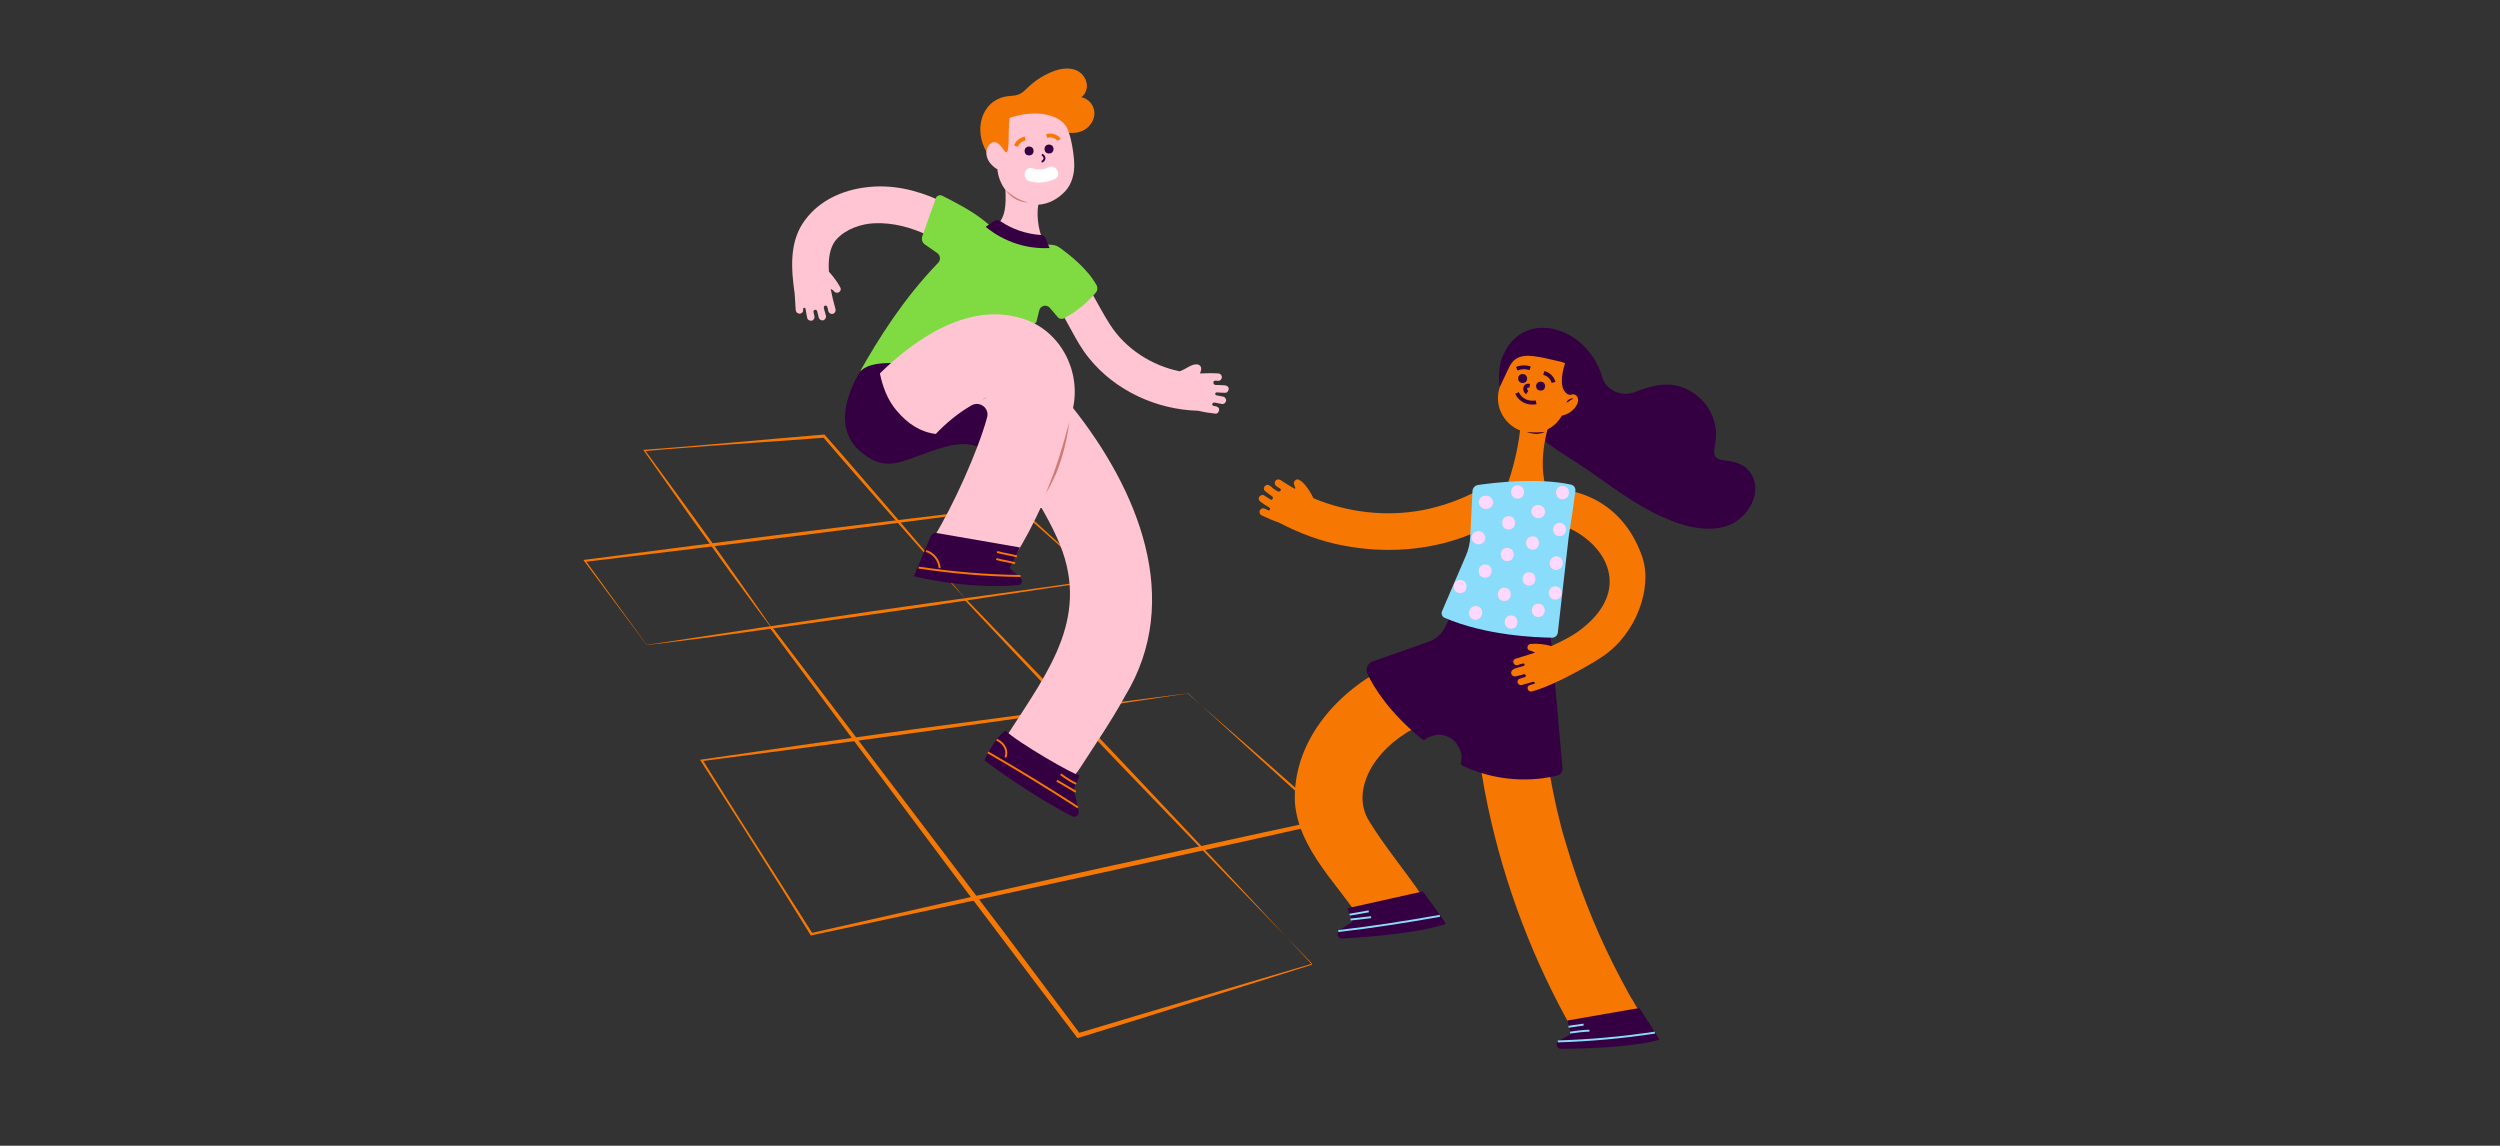
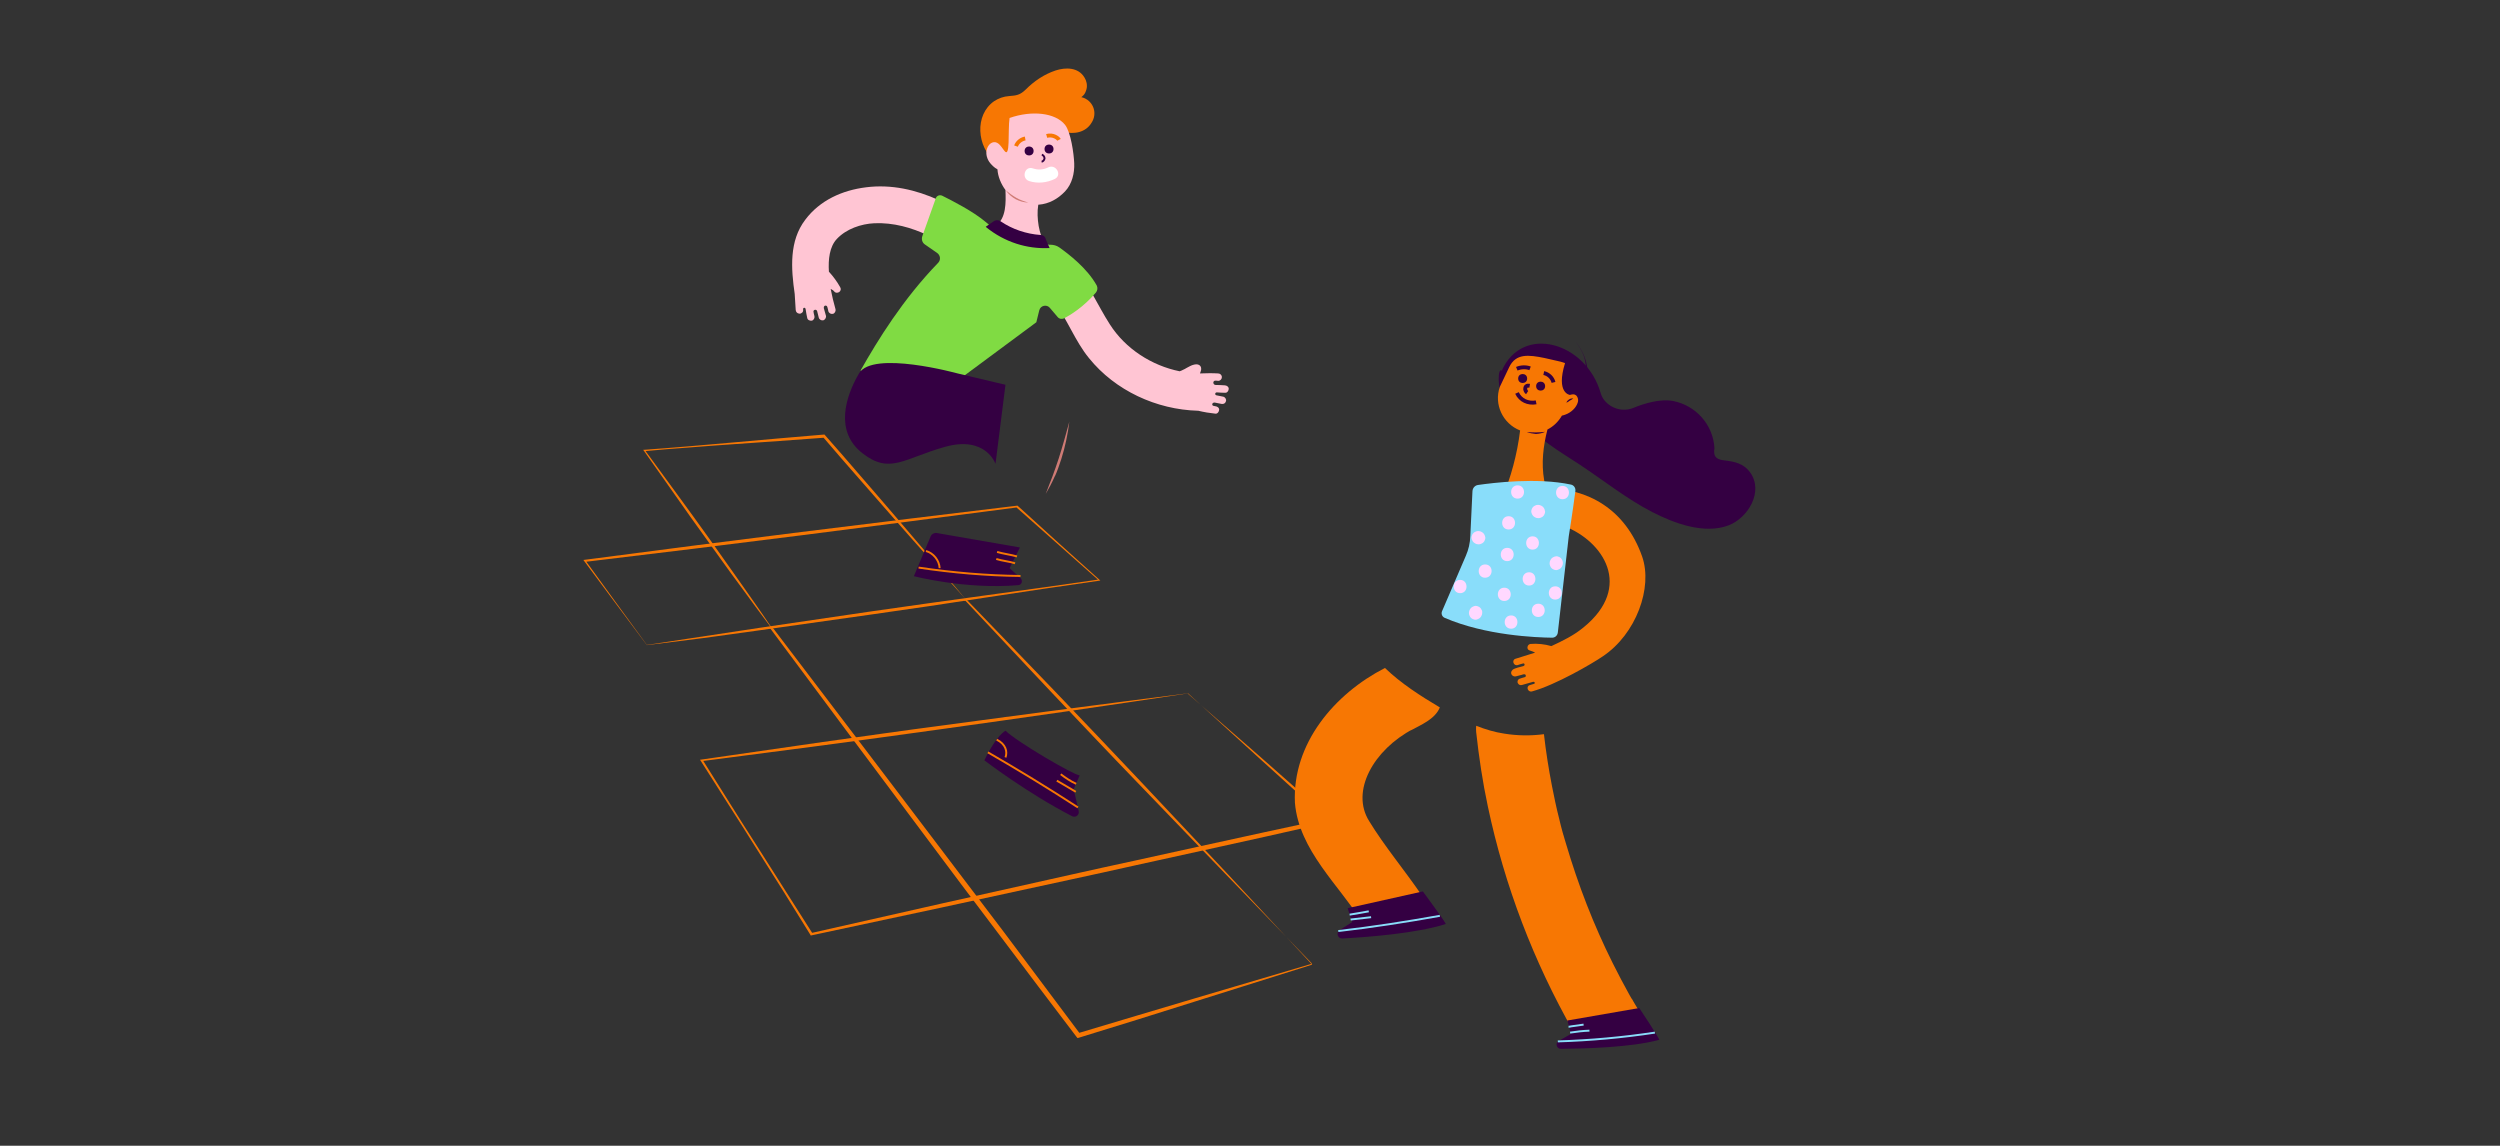
<svg xmlns="http://www.w3.org/2000/svg" version="1.1" id="Layer_1" x="0px" y="0px" viewBox="0 0 1280 586.6" style="enable-background:new 0 0 1280 586.6;" xml:space="preserve">
  <rect x="0" y="0" width="1280" height="586.6" fill="#333333" stroke="none" />
  <style type="text/css">
	.st0{fill:#F77703;}
	.st1{fill:#FFC5D3;}
	.st2{fill:#9E0036;}
	.st3{fill:#80DB43;}
	.st4{fill:#340042;}
	.st5{fill:#CF7B75;}
	.st6{fill:none;stroke:#F77703;stroke-width:2;stroke-miterlimit:10;}
	.st7{fill:none;stroke:#340042;stroke-miterlimit:10;}
	.st8{fill:#FFFFFF;}
	.st9{fill:none;stroke:#F77703;stroke-miterlimit:10;}
	.st10{fill:none;stroke:#340042;stroke-width:2;stroke-miterlimit:10;}
	.st11{fill:#89DDFA;}
	.st12{fill:#FFD8FF;}
	.st13{fill:none;stroke:#89DDFA;stroke-miterlimit:10;}
</style>
  <g id="Modo_de_isolamento">
    <path class="st0" d="M395.3,322c-5.6-7.5-11.2-15-16.7-22.6c-5.6-7.5-11-15.2-16.5-22.8l-4.1-5.7l-4.1-5.7   c-2.7-3.8-5.4-7.6-8.1-11.5l-16.2-23l-0.3-0.4h0.5c7.7-0.6,15.3-1.1,23-1.8c7.7-0.6,15.3-1.4,23-2c15.3-1.4,30.7-2.7,46-4h0.4   l0.2,0.3c6.1,6.9,12.2,13.9,18.2,20.9c6,7,12.1,13.9,18.1,21c6,7,12,14,18,21.1c6,7,11.9,14.1,17.8,21.1l0.1,0.1   c-6.2-6.8-12.3-13.8-18.4-20.6c-6.2-6.9-12.2-13.8-18.4-20.8c-6.1-6.9-12.1-13.9-18.2-20.8s-12.1-13.9-18.1-20.9l0.6,0.2   c-15.3,1.1-30.8,2.3-46.1,3.3c-7.7,0.5-15.3,1.1-23,1.7c-7.7,0.5-15.3,1.2-23,1.9l0.2-0.5l16.6,22.7c2.8,3.8,5.5,7.6,8.3,11.4   l4.1,5.7l4.1,5.7c5.4,7.7,10.9,15.3,16.2,22.9c5.4,7.7,10.8,15.3,16,23.1H395.3z" />
    <path class="st0" d="M331.2,330.2l29-4.4l29-4.4l57.8-8.5l28.9-4.1l28.9-4c19.3-2.6,38.6-5.3,57.9-8.1l-0.2,0.4l-21.1-18.7   l-21.1-18.7l0.4,0.1l-55.3,7.2l-55.3,7.1l-55.3,6.9l-55.4,6.7l0.3-0.8l15.6,21.5L331.2,330.2z M331.2,330.3l-16-21.4l-16-21.5   l-0.5-0.7l0.8-0.1l55.3-7.2l55.3-7l55.3-6.8l55.4-6.7h0.2l0.2,0.2L542,278l21,18.9l0.4,0.3l-0.5,0.1c-19.3,2.8-38.6,5.6-57.9,8.6   l-29,4.4l-29,4.2l-58,8.2l-29,4L331.2,330.3z" />
    <path class="st0" d="M555.1,50.2c-1.8-0.8-1.9,0.1-0.5-1.3c0.9-0.8,1.4-2.2,1.7-3.3c0.5-2,0-4.3-1.1-6c-3.2-5.2-9.6-5.2-14.8-3.5   c-5.9,2-10.9,5.4-15.3,9.8c-2.9,2.8-4.7,3-8.5,3.3c-2.8,0.2-5.3,1.1-7.6,2.6c-10.2,7.1-8.8,23.4,0.4,30.8c0.6,0.5,1.2,0.7,1.8,0.8   c1.7,1.6,5,1.6,5.8-1.4c1.5-5.3,4.4-10.7,9.3-13.5c4.9-2.8,11.5-2.3,17.1-1.5c0.3,0.2,0.7,0.4,1.1,0.5c5.3,1.4,11.4,0.4,14.4-4.7   C561.9,58.2,560,52.3,555.1,50.2z" />
    <g>
      <path class="st0" d="M628.1,447l-44.1-46.9c-14.7-15.6-29.6-31.2-44.5-46.8l-44.8-46.5l-0.2-0.2h-0.2l-1.1,0.2    c0.2,0.3,0.3,0.6,0.5,0.8l0.5-0.1l43.8,46.6c14.7,15.5,29.3,31,44.2,46.4l44.6,46.3l45,46.6l-60.2,17.8l-29.9,8.9l-29.1,8.7    c-12.9-17.3-25.8-34.5-38.7-51.7L494.1,451l-19.7-26l-39.5-52l-38.8-51c-0.5-0.4-0.8-0.8-1.3-1.2l-0.9,0.2l0.5,0.8l39,52.4    l39.1,52.3l19.6,26.2l19.7,26.1c13.1,17.4,26.2,34.8,39.4,52.1l0.5,0.6l0.7-0.2l30.1-9.3l29.9-9.4l59.4-18.7L628.1,447z" />
    </g>
    <g>
      <path class="st0" d="M644.7,387c12.2,10.8,24.4,21.5,36.6,32.3l1.4,1.2l-1.7,0.4c-22.1,5-44.1,10-66.3,14.8l-33.2,7.3    c-11.1,2.5-22.1,4.9-33.2,7.3l-66.4,14.4l-66.4,14.2l-0.4,0.1l-0.2-0.4L401,456.2L387,434l-7-11.1l-7.1-11.1l-14.1-22.2l-0.4-0.6    l0.7-0.1l62.2-9c20.8-2.9,41.5-5.9,62.3-8.6c20.8-2.8,41.5-5.6,62.3-8.3c20.8-2.7,41.4-5.4,62.1-8L644.7,387z M545.7,364.3    c-20.8,3-41.4,5.9-62.1,8.8c-20.7,2.9-41.4,5.7-62.1,8.5l-62.1,8.1l0.3-0.7l14,22.3l7,11.1l7.1,11.1l14.1,22.2l14.1,22.2l-0.6-0.2    l66.3-15l66.3-14.8c11.1-2.5,22.1-4.9,33.2-7.3l33.2-7.3c22.1-4.9,44.2-9.6,66.4-14.4l-0.4,1.6c-12-10.8-24-21.7-36-32.6    l-36.1-32.9C587.2,358.2,566.5,361.3,545.7,364.3z" />
    </g>
    <g>
      <g>
        <path class="st1" d="M502.6,140.8c1.1-0.5,2.1-1,3.2-1.5c1.7-0.8,3-1.8,4-3.1c2.9,0,5.6,1.1,8.3,2.1c0.6,0.5,1.3,1,2.1,1.2     c4.4,1.7,8.8,3.5,12.9,5.8c0.4,0.2,0.8,0.5,1.3,0.8c0.9,0.6,1.8,1.3,2.6,2c0.5,0.4,0.9,0.8,1.4,1.2c0,0.1,0.1,0.1,0.2,0.2     c0.1,0.1,0.2,0.2,0.2,0.2c0.2,0.2,0.4,0.5,0.6,0.8c0.4,0.5,0.7,1,1,1.4c0.4,0.6,1.4,2.4,1.6,2.7c0.1,0.2,1.1-26.5-5.9-29.6     c-2.7-2.1-3.7-6.1-4.3-9.3c-0.6-3.6-0.8-7.3-0.2-10.9c0.1,0,0.2,0,0.2,0c5.3-0.4,9.9-3,13.5-6.8c3.6-3.8,4.9-9.3,4.7-14.4     c-0.2-4.9-1.7-15.9-4.7-19.7c-5-6.2-17-7.5-28.4-3.5c-1,6.6,0.6,21.6-2.9,16.5c-0.5-0.8-2-2.7-2.6-3.2c-2.3-2-4.9-0.5-5.9,2     c-1,2.4-0.4,5.1,1,7.2c1,1.4,2.6,3,4.2,3.8c0.2,3.6,1.8,7.5,4.1,10.6c0,0.1,0,0.2,0,0.3c0.2,6,0.5,14.2-5.1,18.1     c-3.3,2.3-7.7,3-11.1,4.8C498.3,120.4,502.4,141,502.6,140.8z" />
        <path class="st2" d="M488.9,200.5C488.9,200.5,489,200.5,488.9,200.5c0.3,0.2,0.6,0.4,0.8,0.5c0.1,0,0.1,0.1,0.2,0.1     C488.9,200.4,488.8,200.4,488.9,200.5z" />
      </g>
      <path class="st1" d="M516.9,139.2c8.9,2.6,16.9,7.7,22.6,15.1c7,9.1,10.8,20.2,18.1,29.1c13.4,16.6,34.5,26.3,55.7,26.9    c0.1,0,0.1,0,0.2,0c2.9,0.7,5.9,1.2,8.8,1.5c1.1,0.1,1.8-1,1.9-1.9c0.1-1.1-0.9-1.8-1.9-1.9c-0.2,0-0.5-0.1-1-0.2    c-0.6-0.1-0.8-0.8-0.5-1.2l0,0c0.2-0.4,0.7-0.5,1.1-0.5c1.2,0.2,2.3,0.5,3.5,0.7c1.1,0.2,2-0.3,2.3-1.4c0.3-0.9-0.4-2.1-1.4-2.3    c-1.1-0.2-2.3-0.5-3.5-0.7c-0.4-0.1-0.7-0.5-0.6-0.8l0,0c0-0.4,0.4-0.7,0.8-0.7c1.4,0.1,2.8,0.2,4.2,0.2c1.1,0.1,1.8-0.9,1.9-1.9    c0.1-1.1-0.9-1.8-1.9-1.9c-1.6-0.1-3.2-0.2-4.8-0.2c-0.5,0-0.9-0.3-1.1-0.8l0,0c-0.3-0.6,0.2-1.4,0.8-1.4c0.5,0,1.1,0,1.6,0.1    c1.1,0,1.9-0.9,1.9-1.9c0-1.1-0.9-1.9-1.9-1.9c-3.1-0.2-6.2-0.1-9.3,0c0-0.1,0-0.2,0.1-0.3c0.1-0.3,0.2-0.6,0.3-0.9    c0.2-0.4,0.2-0.8,0.2-1.3c0-0.8-0.4-1.4-1-1.8c-0.8-0.5-1.9-0.4-2.7-0.2c-1.4,0.3-2.6,1.1-3.8,1.7c-0.6,0.4-1.2,0.7-1.9,1    c-0.2,0.1-0.3,0.2-0.4,0.2c-0.1,0-0.2,0.1-0.2,0.1c-0.3,0.2-0.7,0.2-1,0.4l0,0c-14.3-2.9-27.8-11.5-35.8-24.1    c-6.2-9.6-10.3-20.1-18.3-28.5c-7.7-8-17.5-13.8-28.2-16.8C510.3,117.6,505.3,135.8,516.9,139.2z" />
      <path class="st1" d="M406.9,150.6c0,0.1,0,0.1,0,0.2c0.2,2.6,0.3,5.3,0.5,7.9c0.1,1.1,0.8,1.8,1.9,1.9c1,0.1,2.1-0.9,1.9-1.9    c-0.2-1.1,0.5-1.2,0.8-1.1s0.5,0.5,0.5,0.8c0.2,1.5,0.5,3,0.8,4.4c0.2,1.1,1.4,1.5,2.3,1.4c1-0.2,1.6-1.4,1.4-2.3    c-0.2-0.8-0.4-1.5-0.5-2.3c-0.1-0.5,0.3-0.9,0.8-1l0,0c0.5-0.1,1,0.3,1.1,0.8c0.3,1.1,0.5,2.1,0.8,3.2c0.3,1.1,1.4,1.6,2.3,1.4    s1.6-1.4,1.4-2.3c-0.4-1.3-0.7-2.6-1.1-3.9c-0.1-0.4,0-0.8,0.3-1.1l0,0c0.5-0.5,1.4-0.2,1.5,0.5c0.2,0.7,0.4,1.4,0.5,2.1    c0.3,1.1,1.4,1.6,2.3,1.4c1-0.2,1.6-1.4,1.4-2.3c-1-3.5-1.8-6.9-2.5-10.5c0.4,0.2,0.7,0.4,1,0.6c0,0,0,0,0.1,0    c0.1,0.1,0.2,0.2,0.2,0.2c0.2,0.2,0.4,0.5,0.6,0.6c0.6,0.8,1.8,0.7,2.5,0.2c0.8-0.6,1-1.6,0.5-2.4c-1.6-2.9-3.6-5.6-5.8-8    c-0.4-6.3,0.3-12.8,4.1-16.8c4.8-5.1,12.4-7.7,19.2-8c19.3-0.8,37.2,10.3,51.8,22.1c4,3.2,9.4,3.9,13.3,0c3.3-3.3,4-10.1,0-13.3    c-19.4-15.6-43.4-30.5-69.4-27.2c-12.1,1.5-23.6,6.6-31.1,16.6C404,123.4,405,137.4,406.9,150.6z" />
      <path class="st3" d="M542.4,126.7c-1.4-1-3-1.4-4.7-1.4c-5.8,0.1-20.9-0.8-33.1-11.7c-6.5-5.5-17.4-11-22.2-13.4    c-1.3-0.6-2.9,0-3.3,1.4l-6.9,19.4c-0.5,1.6,0,3.3,1.4,4.2l6.2,4.3c1.7,1.2,2,3.6,0.5,5.1c-18,18.6-30.8,39.4-39.7,55.1    c8.2,3.6,15.9,8.8,23.5,13.9c14.6-4.7,28.7-10.6,28.7-10.6l37.8-28l1.5-6.1c0.6-2.5,3.8-3.2,5.4-1.3l4,4.7c0.8,1,2.2,1.2,3.3,0.7    c3.2-1.7,9.9-5.7,16.3-13.2c0.8-1,1-2.3,0.5-3.5C556.7,137.3,546.9,129.9,542.4,126.7z" />
      <path class="st4" d="M514.8,197l-24.5-5.8c0,0-43.5-12-50.5,0c-7,12-12.5,29.7,1.7,40.8c14.1,11.1,21.3,2.7,42.3-3.2    c21-5.9,25.9,8.7,25.9,8.7L514.8,197z" />
-       <path class="st1" d="M478.4,274.6c-13.2,24.1,26.8,33.2,41.5,9.7c4.9-8,9.2-16.2,13.1-24.7c2.9,5,5.6,10,8,15.3    c18.4,39.8-3.9,68.2-24.7,100.6c-13.3,24.1,22.2,40.8,36.9,17.4c7.7-12,15.9-23.8,22.7-36.3c30.4-49.7,6.4-106.2-26.5-147.7    c4.1-19.1-6.5-39.5-25.3-45.6c-27.1-9-54.7,9.3-73.6,27.9c1.5,6.9,3.8,13.5,8.7,19.2c5.6,6.5,11.7,10.7,19.9,11.8    c5.3-5.6,11.6-10.8,18.4-14.7c4.2-2.3,9.2,1.5,7.9,6.2C500.7,231,487.9,259.2,478.4,274.6z M502.9,204.6c0.4-0.2,0.8-0.4,1.1-0.5    C506.7,202.8,503.9,204.4,502.9,204.6z" />
      <g>
        <path class="st5" d="M545.9,225.5c-0.7,3.2-1.5,6.4-2.5,9.5c-0.5,1.6-1.1,3.1-1.6,4.7c-0.6,1.5-1.1,3.1-1.9,4.5     c-1.3,3-2.9,5.9-4.5,8.7c1.1-3.1,2.4-6.1,3.5-9.1c1.1-3,2.2-6.1,3.2-9.2c1-3.1,1.9-6.2,2.8-9.3c0.9-3.2,1.7-6.2,2.6-9.4     C547.1,219.1,546.6,222.3,545.9,225.5z" />
      </g>
      <path class="st4" d="M549.7,404.1c0,0,1.5,6.1,2.6,11.2c0.4,2-1.6,3.5-3.4,2.6c-23.1-11.9-44.9-28.6-44.9-28.6s5.3-11.7,10.8-15.2    c6.2,6,35.3,22.9,38,22.9L549.7,404.1z" />
      <path class="st4" d="M521.3,299.6c-27,2.3-53.4-4.6-53.4-4.6l8.6-20.4c0.5-1.2,1.8-1.9,3.1-1.7c9,1.6,42.6,7.4,42.6,7.4    c0,0.1-5.3,10.6-5.3,10.6l5.5,5C523.9,297.2,523.2,299.5,521.3,299.6z" />
      <g>
        <ellipse class="st4" cx="526.9" cy="77.3" rx="2.3" ry="2.3" />
        <ellipse class="st4" cx="537.1" cy="76.3" rx="2.3" ry="2.3" />
        <path class="st6" d="M520.2,74.8c0.7-2,2.6-3.5,4.7-3.9" />
        <path class="st6" d="M535.9,69.6c3.2-0.9,5.8,1,6.3,2" />
        <path class="st7" d="M533.4,79.2c0.8,0.2,1.4,1.1,1.4,1.9c-0.1,0.8-0.8,1.6-1.5,1.7" />
        <path class="st8" d="M526.9,92.7c4.4,1.4,9,0.9,13.2-1.1c3.9-2,0.5-7.8-3.4-5.9c-2.6,1.3-5.3,1.4-7.9,0.5     C524.6,84.8,522.8,91.3,526.9,92.7z" />
      </g>
      <path class="st9" d="M470.3,290.6c17.3,2.6,34.7,4.1,52.2,4.3" />
      <path class="st9" d="M510.5,282.6c2.6,0.8,7.5,1.5,10.2,2.3" />
      <path class="st9" d="M510.1,286.2c3.2,1,6.4,1.2,9.6,2.2" />
      <path class="st9" d="M474.1,282.1c3.8,1.1,6.8,4.8,7,8.8" />
      <path class="st9" d="M505.8,385.2c15.6,9,31,18.4,46.1,28.2" />
      <path class="st9" d="M543.1,396.4c2.2,1.7,5.3,3.8,7.9,4.9" />
      <path class="st9" d="M541.1,399.7c3.2,1.9,6.5,3.8,9.7,5.7" />
      <path class="st9" d="M510.3,378.7c4.7,2.3,5.6,6.2,4.5,9.1" />
    </g>
-     <path class="st4" d="M771.6,207.7c0.9,7.1,3.6,1.2,7.8,6.8c7.6,10.2,19,16.5,29.3,23.3c12.4,8.2,24.1,17.6,37.3,24.4   c11.1,5.7,26.5,11.5,39,6.8c10-3.8,18.1-17.3,11.1-27.1c-3.3-4.6-8-5.6-13.4-6.2c-4.1-0.5-5.6-2-4.9-6.3c0.5-2.7,0.9-5.3,0.8-8.1   c-0.7-12-9.5-21.8-21.2-24.1c-6.3-1.2-14.4,1.1-20.2,3.5c-7.4,3.1-15.2-1.6-16.8-7.4c-7.5-26.3-40.1-35.6-50.7-11.6   C766.5,187.6,766.5,202.5,771.6,207.7z" />
+     <path class="st4" d="M771.6,207.7c0.9,7.1,3.6,1.2,7.8,6.8c7.6,10.2,19,16.5,29.3,23.3c12.4,8.2,24.1,17.6,37.3,24.4   c11.1,5.7,26.5,11.5,39,6.8c10-3.8,18.1-17.3,11.1-27.1c-3.3-4.6-8-5.6-13.4-6.2c-4.1-0.5-5.6-2-4.9-6.3c-0.7-12-9.5-21.8-21.2-24.1c-6.3-1.2-14.4,1.1-20.2,3.5c-7.4,3.1-15.2-1.6-16.8-7.4c-7.5-26.3-40.1-35.6-50.7-11.6   C766.5,187.6,766.5,202.5,771.6,207.7z" />
    <path class="st0" d="M778.3,220.4L778.3,220.4c-1.5,12.2-4.7,24.1-9.5,35.4c-0.2,0.4-0.2,0.8-0.1,1.1c-0.2,0.8,0.2,1.6,0.9,1.9   c7.4,2.3,15.6,1.7,22.3-2c0.5-0.2,0.8-0.7,0.9-1.1c0.3-0.4,0.5-0.9,0.2-1.5c-1.1-2.7-1.9-5.6-2.4-8.4c-1.5-8.6-0.5-17.4,1.7-25.9   c3-1.5,5.6-4,7.4-7.1c0.6-0.1,1.1-0.3,1.7-0.5c2.9-1,5.7-3.5,6.5-6.5c0.2-0.9,0.1-1.9-0.4-2.7c-0.6-1.1-1.7-1.4-2.9-1.1   c-0.3,0.1-0.6,0.2-0.8,0.2c0,0-7.3-0.8-2.5-16.3c-1.4-0.6-5.3-1.4-10.5-2.6c-8.3-1.7-14.7-2.4-18.1,4.7l-4.8,10.1   C764.8,207,769.4,216.9,778.3,220.4z" />
    <path class="st0" d="M755.8,371.6c-0.1,1.1-0.1,2.2,0,3.2c1.4,12.8,3.3,25.6,6,38.2c8.6,40.6,23.4,79.3,43.9,115.3   c1.9-0.2,3.8-0.5,5.7-0.7c10.7-1.2,21.3-2.2,31.9-3.5c-0.2-0.2-0.2-0.4-0.4-0.6c-1.7-2.7-3.5-5.5-5.1-8.2c-0.5-0.9-1.1-1.8-1.6-2.7   c-0.2-0.5-0.6-1.1-0.8-1.3c-0.3-0.5-0.6-1.1-1-1.7c-3-5.4-5.9-10.9-8.7-16.5c-9.8-19.6-17.7-40.1-23.9-61.1   c-0.5-1.4-0.8-2.9-1.3-4.4c-0.1-0.3-0.2-0.5-0.2-0.7c-0.1-0.2-0.1-0.5-0.2-0.6c-0.7-2.5-1.3-5-1.9-7.5c-1.4-5.4-2.5-10.9-3.6-16.4   c-1.7-8.8-3.1-17.6-4.1-26.5c-6.8,0.9-13.7,0.8-20.4-0.3C765.3,374.9,760.4,373.4,755.8,371.6z" />
    <path class="st0" d="M698,472.9c9.9-1.5,18.9-3,28.7-4.9c0.5-3.2,0.9-6.5,1.1-9.8c-8.6-12.6-19-25-26.8-37.8   c-9.6-15.3,2.2-36.5,22.6-47.2c-0.5,0.3-1.1,0.7-1.7,1c5.6-3.1,12.8-5.9,15.3-12c-9.9-5.9-19.8-12.2-28.1-20.2   c-25.8,13.2-47.5,38.7-46.1,69C665,435.3,685.6,453.2,698,472.9z" />
-     <path class="st4" d="M796.2,350.3l-2.9-31.5l-47.5-9.9l-5.8,12c-1.7,3.6-4.8,6.4-8.6,7.7l-29,10.2c-2.3,1.1-3.4,3.8-2.3,6.2   c3.1,6.5,10.8,19.5,28,33.5c0.5,0.4,1.1,0.4,1.6,0.1c1.2-1,2.5-1.6,4-1.9c1.4-0.5,2.9-0.7,4.4-0.4c0.1,0,0.2,0,0.2,0   c0.9,0.2,1.9,0.5,2.8,0.8c0.1,0,0.2,0.1,0.2,0.1c1.8,0.8,3.3,2,4.5,3.5c0,0.1,0.1,0.1,0.1,0.2c0.5,0.8,0.9,1.6,1.4,2.4   c0,0.1,0.1,0.1,0.1,0.2c0.8,1.9,1.1,3.8,0.8,5.9v0.2c0,0.4-0.1,0.7-0.2,1c-0.2,0.6,0.2,1.1,0.7,1.4c21.7,10.2,41.3,6.9,48.6,5.1   c1.7-0.5,2.9-2.1,2.7-3.8L796.2,350.3z" />
    <path class="st0" d="M840.8,285c-8.6-24.5-28.1-35-49.1-35c-0.4,5.9-1,11.7-1.5,17.5c3.6,0,7.2,0.5,10.7,1.9   c20,7.7,35.4,31,9.9,51.8c-5.1,4.2-10.7,6.9-16.5,9.6c-3.5-1-7.1-1.4-10.7-1.1c-1.7,0.2-2.2,2.8-0.5,3.3c1,0.3,2,0.7,2.9,1.1   c0,0,0,0-0.1,0c-0.2,0.1-0.2,0.1-0.4,0.2l-9.6,3c-2.1,0.7-0.9,3.9,1.2,3.2c0.9-0.3,1.8-0.6,2.7-0.8c0.4-0.2,0.8,0.2,0.8,0.6l0,0   c0,0.3-0.2,0.6-0.5,0.7c-1.4,0.4-4.7,1.1-5.6,1.9c-1.9,1.7-0.1,3.8,1.6,3.4l3.1-0.8c0,0,1.8-0.8,2,0.3c0.1,0.4-0.1,0.8-0.5,0.9   c-0.9,0.2-1.7,0.5-2.6,0.8c-0.9,0.2-1.4,1.4-1,2.2c0.4,0.9,1.3,1.3,2.2,1c1.9-0.5,3.7-1.1,5.6-1.6c0.2-0.1,0.6,0,0.8,0.2l0,0   c0.2,0.3,0.1,0.7-0.2,0.8c-0.8,0.2-1.5,0.5-2.3,0.7c-2.1,0.7-0.9,3.8,1.2,3.2c11.9-3.2,31.1-14.4,36.3-18   C837.7,324.6,846.3,300.9,840.8,285z" />
-     <path class="st0" d="M758.7,254.1c-0.7-1-1.4-1.9-2.1-2.9c-8.9,4.7-18.4,8.1-28.3,10c-18.6,3.5-38.4,1.2-55.8-6.1   c-0.6-1.3-1.4-2.6-2.1-3.8c-1.4-2.1-2.9-4.3-5.2-5.6c-0.7-0.4-1.4-0.3-2,0.2c-0.5,0.4-1,1.3-0.7,2l0.7,1.9c0.1,0.2-0.2,0.5-0.4,0.4   c-2.5-1.4-4.9-2.9-7.3-4.5c-0.9-0.5-2.1-0.2-2.6,0.7c-0.5,0.9-0.2,2,0.7,2.6c0.6,0.4,1.2,0.8,1.8,1.1c0.5,0.3,0.5,1.1,0,1.4l0,0   c-0.5,0.3-1,0.2-1.4,0c-0.2-0.2-0.5-0.4-0.8-0.5c-0.5-0.4-1.1-0.8-1.6-1.1c-0.1-0.1-0.2-0.1-0.2-0.2c-0.1-0.1-0.2-0.2-0.3-0.3   c-0.2-0.2-0.5-0.5-0.8-0.6c-0.8-0.7-1.8-0.8-2.6,0c-0.7,0.6-0.8,2,0,2.6c1.2,1,2.4,1.9,3.6,2.7c0.5,0.3,0.5,0.8,0.3,1.3l0,0   c-0.2,0.5-0.8,0.6-1.2,0.3c-1.1-0.7-2.1-1.4-3.1-2c-0.8-0.6-2.1-0.1-2.6,0.7c-0.2,0.4-0.3,1-0.2,1.4c0.2,0.5,0.5,0.8,0.9,1.1   c1.4,1.1,2.9,2,4.4,2.9c0.3,0.2,0.5,0.5,0.5,0.8l0,0c0,0.5-0.5,0.8-0.9,0.7c-0.6-0.3-1.1-0.5-1.7-0.8c-1-0.5-2-0.2-2.6,0.7   c-0.5,0.8-0.2,2.1,0.7,2.6c3.1,1.5,6.2,2.8,9.5,4c10.3,5.4,21.4,9.5,32.9,11.6c20.8,3.9,42.6,2.6,62.3-4.9c6-2.3,11.8-5,17.3-8.1   C764.7,262.3,761.7,258.2,758.7,254.1z" />
    <circle class="st4" cx="788.8" cy="197.7" r="2.3" />
    <circle class="st4" cx="779.6" cy="193.8" r="2.3" />
    <path class="st9" d="M789.9,193.2c2-0.5,4.2-0.2,5.9,0.9" />
    <path class="st10" d="M776.7,201.2c0.8,1.8,2.3,3.3,4,4.1c1.7,0.8,3.8,1.1,5.8,0.7" />
    <path class="st9" d="M779,187c1.9,0.5,3.5,1.6,4.7,3.2" />
    <path class="st4" d="M799.2,537c-2.3,0-3.1-3-1.1-4.1l6.2-3.5l-1.8-6.9l36.8-6.4c0,0,10.8,16.2,10.2,16.3   C835.1,536.3,811.5,536.9,799.2,537z" />
    <path class="st4" d="M687.3,480.5c-2.4,0.2-3.4-3-1.4-4.3l6.4-4.1l-2.3-7.1l38.5-8.6c0,0,12.2,16.5,11.7,16.7   C725.2,477.9,700.4,479.8,687.3,480.5z" />
    <path class="st10" d="M783.2,197.5c-0.6-0.1-1.4-0.1-1.8,0.3c-0.4,0.4-0.5,0.9-0.5,1.4c0.1,0.7,0.4,1.4,1,1.8" />
    <path class="st11" d="M738.3,313l12.2-28.4c1.4-3.2,2.2-6.6,2.3-10.2l1.1-22.9c0.1-1.7,1.3-3,2.9-3.2c7.7-1.1,30.2-3.9,47.5-0.2   c1.5,0.3,2.5,1.7,2.3,3.3c-1.4,10.8-3.4,23.2-3.4,23.2l-5.6,49.3c-0.2,1.5-1.4,2.6-2.9,2.6c-8.2-0.1-34.1-1.1-55.1-10.2   C738.3,315.7,737.8,314.2,738.3,313z" />
    <path class="st4" d="M532.7,120.3c-7.2-0.5-14.4-2.9-20.4-7c-1.1-0.7-2.4-0.8-3.5,0c-0.4,0.3-0.8,0.5-1.2,0.8c-1,0.6-1.9,1.4-2.9,2   c0.1,0.1,0.2,0.2,0.3,0.3c9.3,7.5,20.7,11.2,32.4,10.6c-0.6-1.5-1.4-3-2-4.6C535.2,121.2,534.1,120.3,532.7,120.3z" />
    <g>
      <path class="st5" d="M515,97.5c1.7,1.4,3.5,2.7,5.4,3.8c1.9,1.1,4,1.8,6.1,2.4c-2.3,0-4.5-0.7-6.5-1.7    C518.1,100.9,516.3,99.4,515,97.5z" />
    </g>
    <path class="st10" d="M776.6,188.8c2.1-0.9,4.7-1,6.8-0.2" />
    <path class="st10" d="M790.4,191c2.4,0.5,4.4,2.4,5,4.8" />
    <g>
      <path class="st4" d="M802,206.2c0.2-0.8,0.8-1.3,1.4-1.7c0.6-0.4,1.4-0.6,2.1-0.5c-0.6,0.5-1.1,0.8-1.7,1.1    C803.2,205.6,802.6,205.9,802,206.2z" />
    </g>
    <g>
      <path class="st4" d="M781.7,221.2c1.6,0.1,3.2,0.2,4.7,0.2c1.6,0,3.1-0.2,4.7-0.3c-1.4,0.7-3.1,1-4.7,1.1    C784.8,222,783.2,221.8,781.7,221.2z" />
    </g>
-     <path class="st12" d="M764.3,256.3c-0.2-0.6-0.5-1.1-0.9-1.5c-0.2-0.2-0.5-0.4-0.7-0.5c-0.5-0.3-1.1-0.5-1.7-0.5h-0.5   c-0.5,0-0.9,0.1-1.3,0.3c-0.5,0.2-0.8,0.4-1.1,0.7c-0.3,0.3-0.6,0.7-0.7,1.1c-0.2,0.4-0.3,0.8-0.3,1.3c0,0.3,0.1,0.6,0.2,0.9   c0.2,0.6,0.5,1.1,0.9,1.5c0.2,0.2,0.5,0.4,0.7,0.5c0.5,0.3,1.1,0.5,1.7,0.5h0.5c0.5,0,0.9-0.1,1.3-0.3c0.5-0.2,0.8-0.4,1.1-0.7   c0.3-0.3,0.6-0.7,0.7-1.1c0.2-0.4,0.3-0.8,0.3-1.3L764.3,256.3z" />
    <path class="st12" d="M772.4,264.3c-4.4,0-4.4,6.8,0,6.8C776.8,271.1,776.8,264.3,772.4,264.3z" />
    <path class="st12" d="M777,248.5c-4.4,0-4.4,6.8,0,6.8C781.4,255.3,781.4,248.5,777,248.5z" />
    <path class="st12" d="M790.9,261c-0.2-0.6-0.5-1.1-0.9-1.5c-0.2-0.2-0.5-0.4-0.7-0.5c-0.5-0.3-1.1-0.5-1.7-0.5h-0.2   c-0.5,0-0.9,0.1-1.3,0.3c-0.5,0.2-0.8,0.4-1.1,0.7c-0.3,0.3-0.6,0.7-0.7,1.1c-0.2,0.4-0.3,0.8-0.3,1.3c0,0.3,0.1,0.6,0.2,0.9   c0.2,0.6,0.5,1.1,0.9,1.5c0.2,0.2,0.5,0.4,0.7,0.5c0.5,0.3,1.1,0.5,1.7,0.5h0.2c0.5,0,0.9-0.1,1.3-0.3c0.5-0.2,0.8-0.4,1.1-0.7   c0.3-0.3,0.6-0.7,0.7-1.1c0.2-0.4,0.3-0.8,0.3-1.3C791,261.6,790.9,261.3,790.9,261z" />
    <path class="st12" d="M800,248.8c-4.4,0-4.4,6.8,0,6.8C804.4,255.6,804.4,248.8,800,248.8z" />
-     <path class="st12" d="M798.5,267.7c-4.4,0-4.4,6.8,0,6.8S802.9,267.7,798.5,267.7z" />
    <path class="st12" d="M784.7,274.6c-4.4,0-4.4,6.8,0,6.8C789,281.4,789,274.6,784.7,274.6z" />
    <path class="st12" d="M760.3,274.4c-0.2-0.6-0.5-1.1-0.9-1.5l-0.7-0.5c-0.5-0.3-1.1-0.5-1.7-0.5h-0.2c-0.5,0-0.9,0.1-1.3,0.3   c-0.5,0.2-0.8,0.4-1.1,0.7c-0.3,0.3-0.6,0.7-0.7,1.1c-0.2,0.4-0.3,0.8-0.3,1.3c0,0.3,0.1,0.6,0.2,0.9c0.2,0.6,0.5,1.1,0.9,1.5   c0.2,0.2,0.5,0.4,0.7,0.5c0.5,0.3,1.1,0.5,1.7,0.5h0.2c0.5,0,0.9-0.1,1.3-0.3c0.5-0.2,0.8-0.4,1.1-0.7c0.3-0.3,0.6-0.7,0.7-1.1   c0.2-0.4,0.3-0.8,0.3-1.3C760.4,275,760.4,274.7,760.3,274.4z" />
    <path class="st12" d="M771.7,280.5c-4.4,0-4.4,6.8,0,6.8C776.1,287.3,776.1,280.5,771.7,280.5z" />
    <path class="st12" d="M782.9,293c-4.4,0-4.4,6.8,0,6.8C787.2,299.8,787.2,293,782.9,293z" />
    <path class="st12" d="M799.9,286.9c-0.2-0.5-0.4-0.8-0.7-1.1c-0.3-0.3-0.7-0.6-1.1-0.7c-0.4-0.2-0.8-0.3-1.3-0.3l-0.9,0.2   c-0.6,0.2-1.1,0.5-1.5,0.9c-0.2,0.2-0.4,0.5-0.5,0.7c-0.3,0.5-0.5,1.1-0.5,1.7v0.2c0,0.5,0.1,0.9,0.3,1.3c0.2,0.5,0.4,0.8,0.7,1.1   c0.3,0.3,0.7,0.6,1.1,0.7c0.4,0.2,0.8,0.3,1.3,0.3c0.3,0,0.6-0.1,0.9-0.2c0.6-0.2,1.1-0.5,1.5-0.9c0.2-0.2,0.4-0.5,0.5-0.7   c0.3-0.5,0.5-1.1,0.5-1.7v-0.2C800.2,287.8,800.1,287.3,799.9,286.9z" />
    <path class="st12" d="M760.4,289c-4.4,0-4.4,6.8,0,6.8C764.8,295.7,764.8,289,760.4,289z" />
    <path class="st12" d="M770.2,300.9c-4.4,0-4.4,6.8,0,6.8C774.6,307.7,774.6,300.9,770.2,300.9z" />
    <path class="st12" d="M787.6,309.1c-4.4,0-4.4,6.8,0,6.8C792,315.9,792,309.1,787.6,309.1z" />
    <path class="st12" d="M796.3,300.2c-4.4,0-4.4,6.8,0,6.8C800.7,306.9,800.7,300.2,796.3,300.2z" />
    <path class="st12" d="M773.7,315.1c-4.4,0-4.4,6.8,0,6.8C778,321.9,778,315.1,773.7,315.1z" />
    <path class="st12" d="M758.6,312.3c-0.2-0.5-0.4-0.8-0.7-1.1c-0.3-0.3-0.7-0.6-1.1-0.7c-0.4-0.2-0.8-0.3-1.3-0.3   c-0.3,0-0.6,0.1-0.9,0.2c-0.6,0.2-1.1,0.5-1.5,0.9l-0.5,0.7c-0.3,0.5-0.5,1.1-0.5,1.7v0.2c0,0.5,0.1,0.9,0.3,1.3   c0.2,0.5,0.4,0.8,0.7,1.1c0.3,0.3,0.7,0.6,1.1,0.7c0.4,0.2,0.8,0.3,1.3,0.3c0.3,0,0.6-0.1,0.9-0.2c0.6-0.2,1.1-0.5,1.5-0.9   c0.2-0.2,0.4-0.5,0.5-0.7c0.3-0.5,0.5-1.1,0.5-1.7v-0.2C758.9,313.1,758.9,312.7,758.6,312.3z" />
    <path class="st12" d="M747.6,296.9c-4.4,0-4.4,6.8,0,6.8S751.9,296.9,747.6,296.9z" />
    <path class="st13" d="M685.2,476.7c17.4-2,34.7-4.7,52-7.8" />
    <path class="st13" d="M691,468.3c3.2-0.5,6.5-1.1,9.8-1.7" />
    <path class="st13" d="M691.5,470.8c3.5-0.4,7-0.8,10.5-1.2" />
    <path class="st13" d="M803.1,525.7c0.5,0,0.8-0.1,1.3-0.2c2.1-0.3,4.2-0.6,6.4-0.9" />
    <path class="st13" d="M803.9,528.7c3.3-0.5,6.6-0.9,9.9-1" />
    <path class="st13" d="M797.6,533.2c16.6-0.5,33.2-2,49.7-4.5" />
    <g>
      <path class="st4" d="M806.7,175c2.7,3.2,4.7,7.1,5.6,11.2c0.5,2.1,0.6,4.2,0.6,6.3c0.1,2.1,0,4.2,0.2,6.3c0.2,2.1,0.8,4.1,2,5.9    c1.1,1.7,2.6,3.3,4.4,4.3c1.8,1.1,3.8,1.7,5.9,2c2,0.4,4.1,0.5,6.2,0.5c4.2,0,8.3-0.5,12.6-0.4c2.1,0.1,4.2,0.3,6.3,0.8    c2.1,0.5,4.1,1.3,5.9,2.5c1.8,1.2,3.3,2.8,4.4,4.7c1.1,1.9,1.7,4.1,1.4,6.2c-0.2,2.2-1.2,4.2-2.6,5.9c-1.4,1.7-2.9,3.2-4.5,4.5    l-0.3-0.6c2.3-0.6,4.6-0.5,6.8,0.2c2.2,0.8,4.1,2.2,5.2,4.3c1.1,2,1.3,4.5,0.5,6.7c-0.4,1.1-1,2.1-1.9,2.9    c-0.8,0.8-1.9,1.4-2.9,1.8s-2,0.9-2.9,1.5c-1,0.5-1.7,1.3-2.3,2.2c-1.2,1.8-1.6,4.1-1.2,6.2c0.4,2.2,1.7,4.1,3.4,5.5    c1.7,1.4,3.8,2.3,6.1,2.5c-2.2-0.2-4.4-1.1-6.2-2.4c-1.7-1.4-3.2-3.3-3.6-5.6c-0.5-2.2-0.1-4.6,1.1-6.5c0.6-1,1.5-1.7,2.5-2.3    c1-0.6,2-1.1,3-1.6c1.1-0.5,2-1.1,2.7-1.7c0.8-0.8,1.4-1.7,1.7-2.7c0.7-2,0.4-4.4-0.6-6.2s-2.9-3.2-4.9-3.9    c-2-0.7-4.3-0.8-6.4-0.2l-1.5,0.4l1.1-1c1.6-1.4,3.2-2.8,4.4-4.4c1.3-1.7,2.2-3.5,2.4-5.6c0.2-2-0.3-4.1-1.4-5.9    c-1-1.8-2.5-3.3-4.1-4.4c-3.5-2.3-7.7-3-11.9-3.2c-4.1-0.2-8.3,0.4-12.6,0.3c-2.1,0-4.2-0.2-6.3-0.6c-2.1-0.4-4.1-1.1-6-2.2    s-3.3-2.7-4.5-4.5c-1.1-1.8-1.7-3.9-2-6c-0.2-2.1-0.2-4.2-0.2-6.3c0-2.1-0.2-4.2-0.5-6.2C811.4,182.1,809.3,178.3,806.7,175z" />
    </g>
  </g>
  <g id="Camada_2_1_">
</g>
</svg>